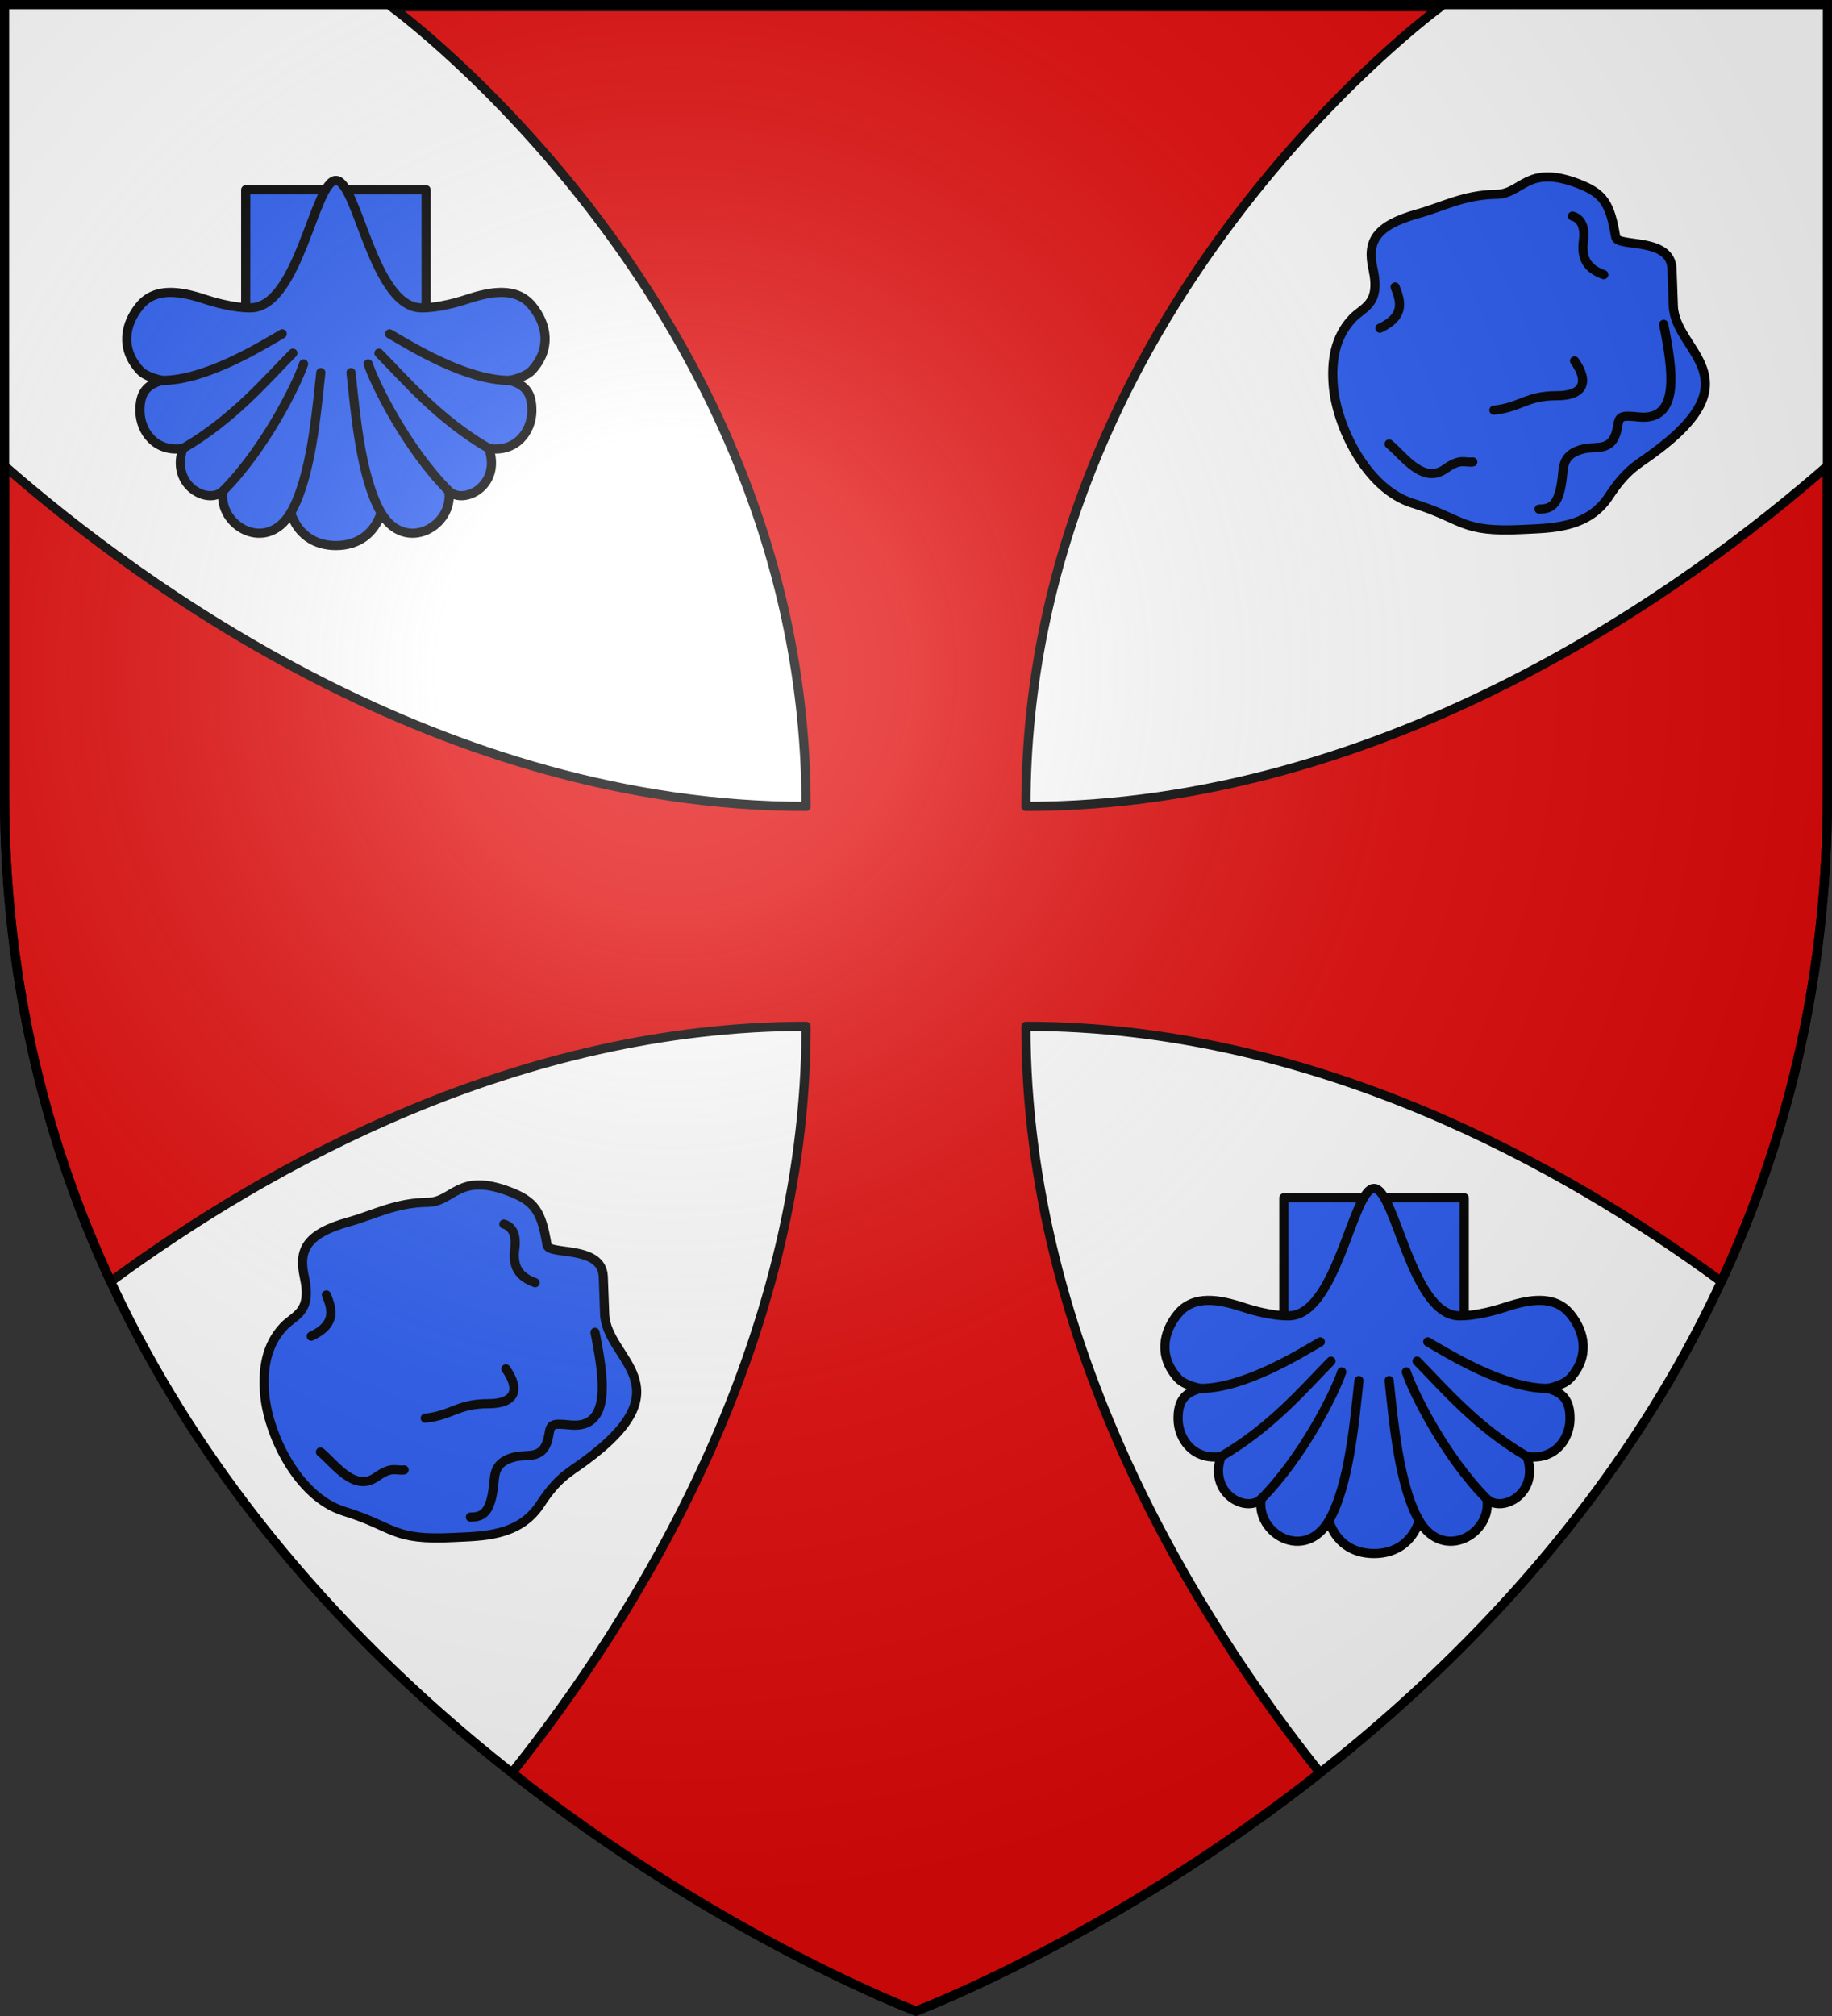
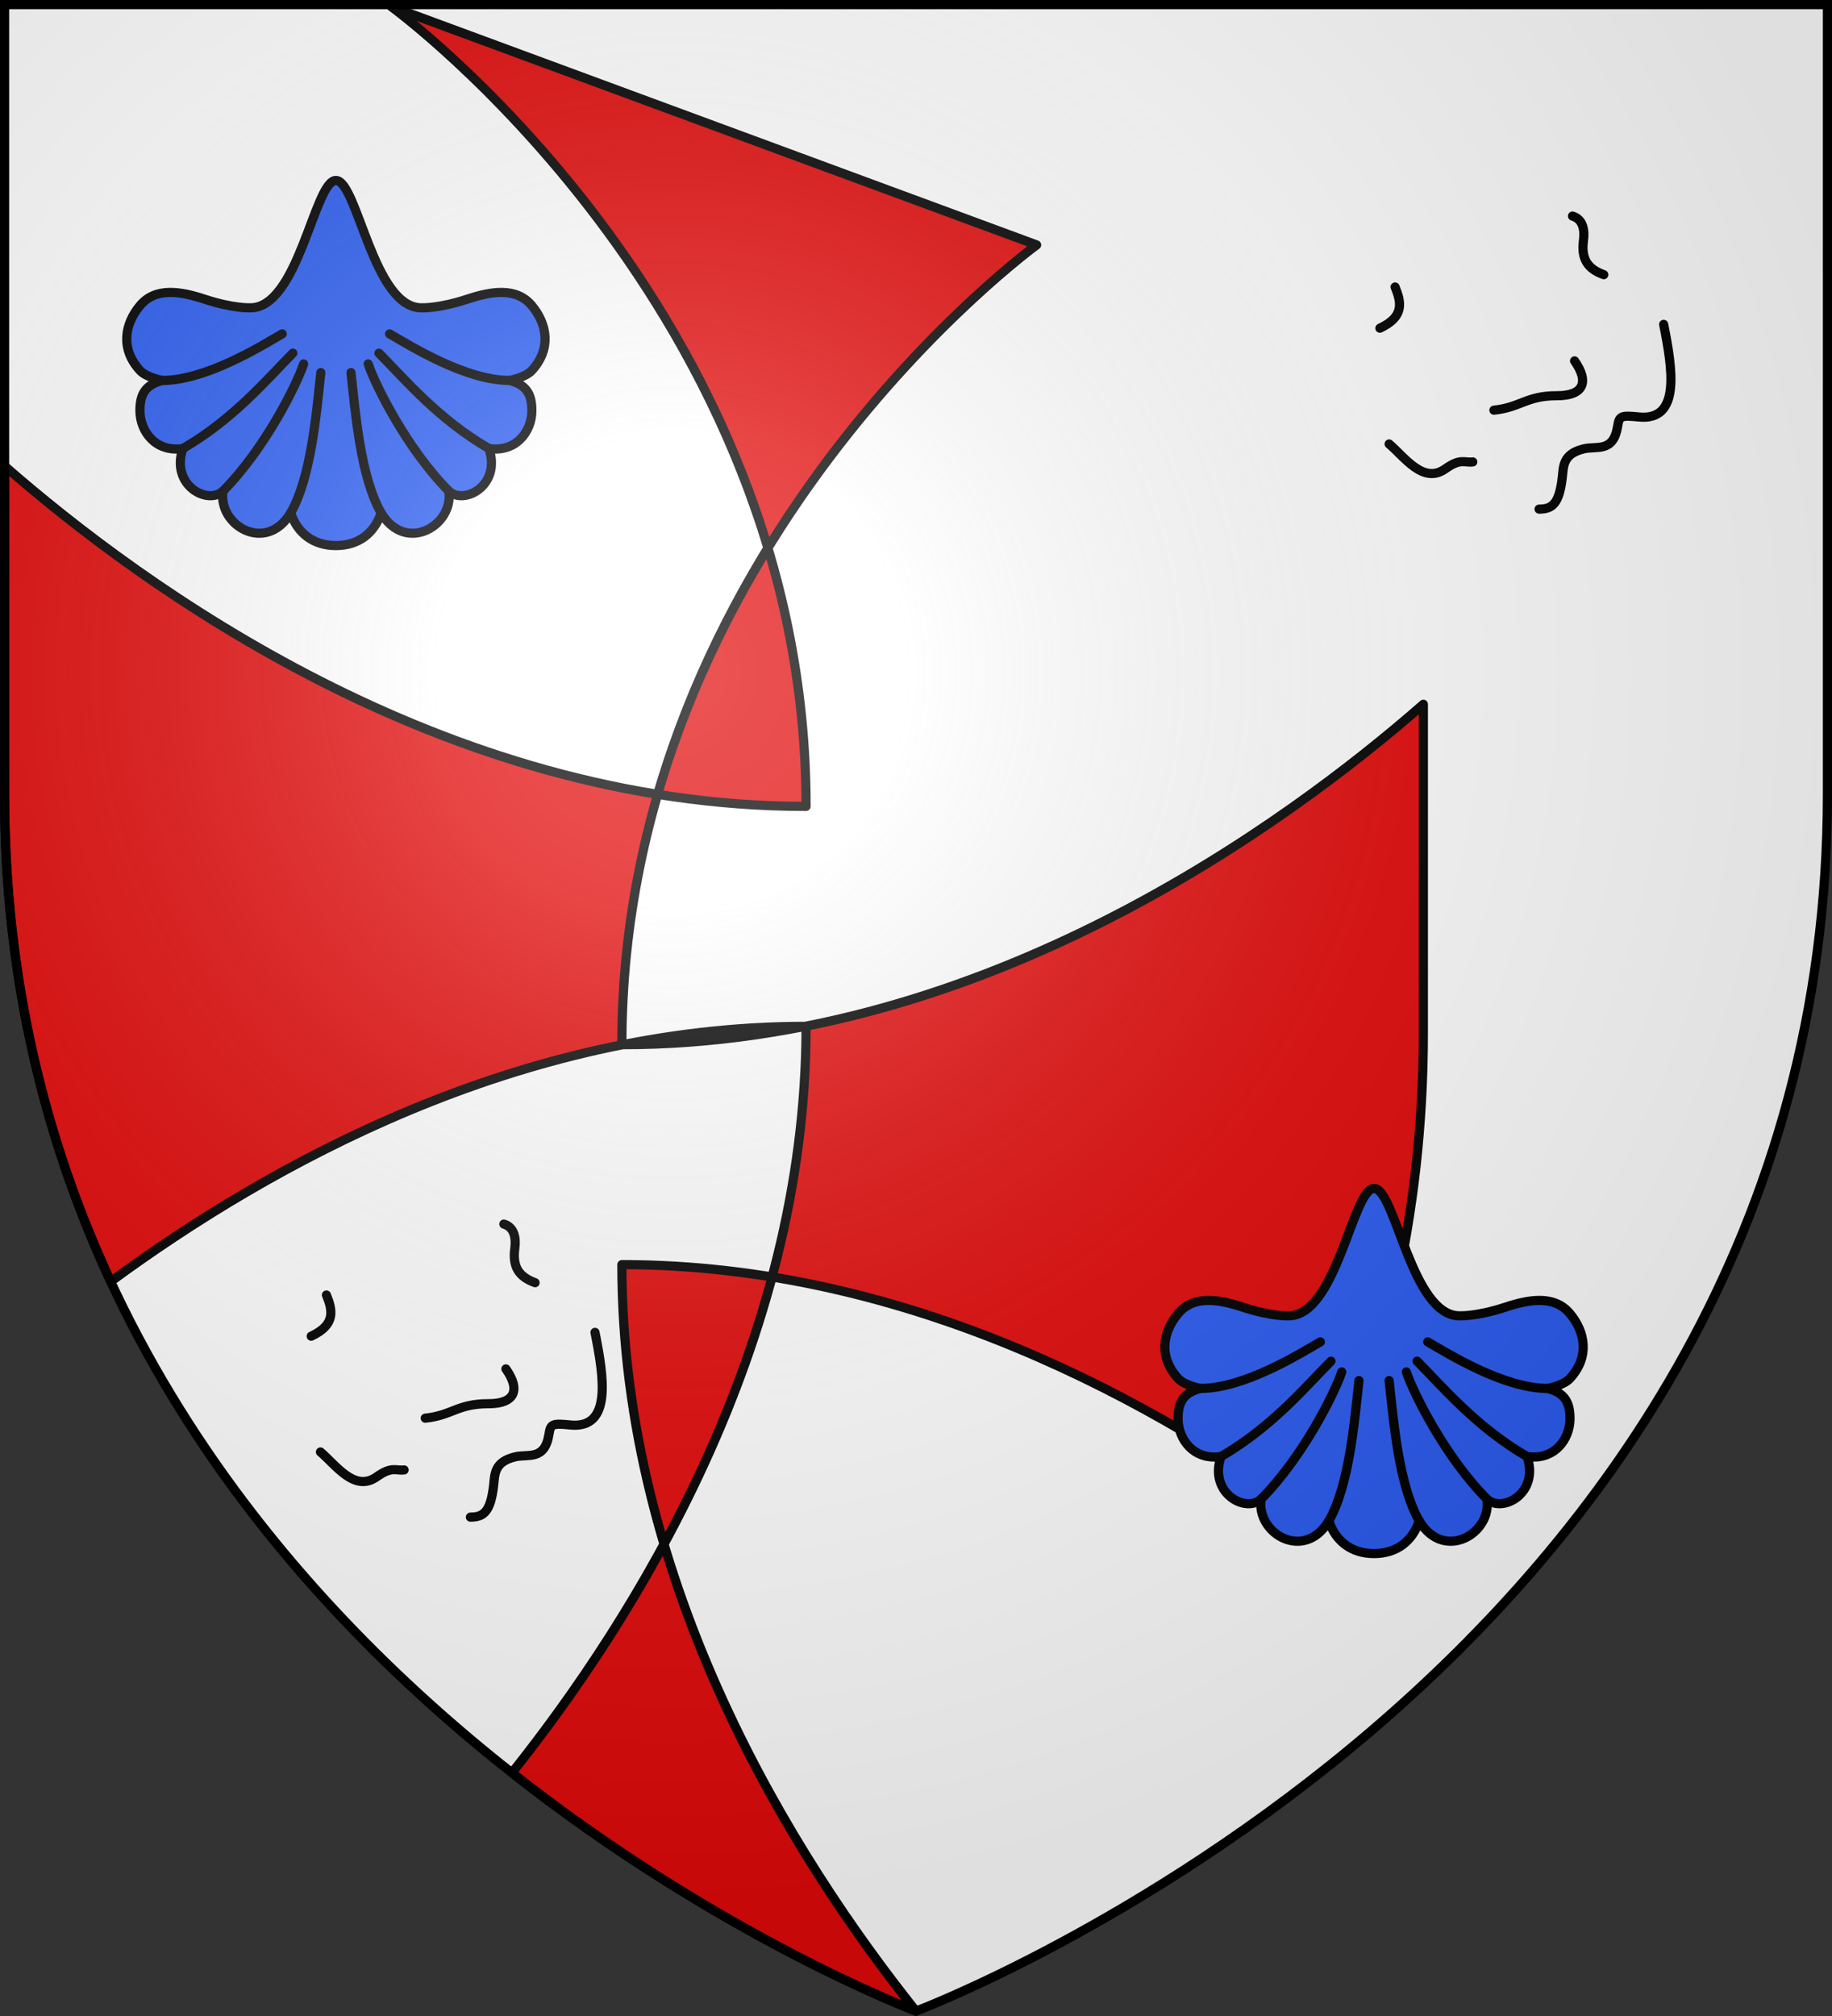
<svg xmlns="http://www.w3.org/2000/svg" xmlns:xlink="http://www.w3.org/1999/xlink" height="660" viewBox="-300 -300 600 660" width="600">
  <rect x="-300" y="-300" width="600" height="660" fill="#333333" stroke="none" />
  <radialGradient id="a" cx="-80" cy="-80" gradientUnits="userSpaceOnUse" r="405">
    <stop offset="0" stop-color="#fff" stop-opacity=".31" />
    <stop offset=".19" stop-color="#fff" stop-opacity=".25" />
    <stop offset=".6" stop-color="#6b6b6b" stop-opacity=".125" />
    <stop offset="1" stop-opacity=".125" />
  </radialGradient>
  <path d="m0 358.5s298.5-112.32 298.5-397.771 0-258.552 0-258.552h-597v258.552c0 285.451 298.5 397.771 298.5 397.771z" fill="#fff" />
-   <path d="m128.152 2.176s135.848 98.777 135.848 261.824c-119.027 0-217.803-72.354-262.5-111.445v107.449c0 60.86 13.503 113.847 34.758 159.564 52.086-38.279 133.6-83.568 227.742-83.568 0 104.92-56.225 194.094-96.334 244.387 68.579 54.024 132.334 78.012 132.334 78.012s63.755-23.988 132.334-78.012c-40.109-50.293-96.334-139.466-96.334-244.387 94.142 0 175.656 45.289 227.742 83.568 21.255-45.718 34.758-98.704 34.758-159.564v-107.449c-44.697 39.092-143.473 111.445-262.5 111.445 0-163.047 135.848-261.824 135.848-261.824z" fill="#e20909" stroke="#000" stroke-linecap="round" stroke-linejoin="round" stroke-width="3" transform="translate(-300 -300)" />
+   <path d="m128.152 2.176s135.848 98.777 135.848 261.824c-119.027 0-217.803-72.354-262.5-111.445v107.449c0 60.86 13.503 113.847 34.758 159.564 52.086-38.279 133.6-83.568 227.742-83.568 0 104.92-56.225 194.094-96.334 244.387 68.579 54.024 132.334 78.012 132.334 78.012c-40.109-50.293-96.334-139.466-96.334-244.387 94.142 0 175.656 45.289 227.742 83.568 21.255-45.718 34.758-98.704 34.758-159.564v-107.449c-44.697 39.092-143.473 111.445-262.5 111.445 0-163.047 135.848-261.824 135.848-261.824z" fill="#e20909" stroke="#000" stroke-linecap="round" stroke-linejoin="round" stroke-width="3" transform="translate(-300 -300)" />
  <g id="b" fill="#2b5df2" stroke="#000" stroke-linecap="round" stroke-linejoin="round" stroke-width="2.561" transform="matrix(1.171 0 0 1.172 -295.379 -512.247)">
-     <path d="m64.77 270v-35.885h50.461v35.885" fill="#2b5df2" stroke="#000" stroke-width="2.561" />
    <path d="m65.914 267.082s-4.702.198-12.649-2.417c-6.57-2.162-13.68-3.466-18.07 1.81-4.305 5.173-5.521 12.078 0 18.098 1.841 2.007 6.244 2.794 6.244 2.794-4.385 1.175-6.332 3.452-6.244 8.661.095 5.567 4.357 11.503 12.011 10.358-3.549 10.332 7.052 15.909 11.235 11.859-1.542 9.542 11.981 17.684 18.91 6.132 1.925 5.722 6.375 9.118 12.649 9.118s10.724-3.396 12.649-9.118c6.929 11.552 20.452 3.41 18.91-6.132 4.183 4.05 14.785-1.527 11.235-11.859 7.654 1.145 11.917-4.791 12.011-10.358.088-5.209-1.859-7.486-6.244-8.661 0 0 4.403-.788 6.244-2.794 5.521-6.02 4.305-12.925 0-18.098-4.39-5.275-11.5-3.972-18.07-1.81-7.947 2.615-12.649 2.417-12.649 2.417-13.626.319-18.071-35.578-24.086-35.578s-10.46 35.898-24.086 35.578z" fill="#2b5df2" fill-rule="evenodd" stroke="#000" stroke-width="2.561" />
    <path d="m121.559 318.246c-11.65-11.707-20.596-29.654-22.524-35.483m5.984-8.4c6.009 3.486 21.353 13.004 33.542 13.004m-5.767 19.019c-14.169-8.22-23.437-19.26-30.751-26.636m.606 44.627c-5.736-9.983-7.185-27.878-8.429-39.198m-35.779 33.066c11.65-11.707 20.596-29.654 22.524-35.483m-5.984-8.4c-6.009 3.486-21.353 13.004-33.542 13.004m5.767 19.019c14.169-8.22 23.437-19.26 30.751-26.636m-.606 44.627c5.736-9.983 7.185-27.878 8.429-39.198" fill="none" stroke="#000" stroke-width="2.561" />
  </g>
  <use height="100%" transform="translate(340 330)" width="100%" xlink:href="#b" />
  <g id="c" fill="#2b5df2" transform="translate(15 -5)">
-     <path d="m147.686-130.229c16.873 5.207 15.539 9.615 35.934 8.58 9.154-.464 21.346-.221 28.299-10.838 5.731-8.753 9.172-10.192 14.374-13.999 33.99-24.876 7.292-33.236 6.738-48.32l-.449-12.193c-.382-10.517-17.835-6.945-18.416-10.386-1.871-11.071-3.945-14.372-12.577-17.612-16.587-6.225-18.022 3.507-26.502 3.613-10.631.132-17.693 4.138-25.604 6.322-14.291 3.945-16.764 9.357-14.823 18.063 2.613 11.717-3.131 12.444-6.738 16.257-5.899 6.237-6.844 14.172-6.288 21.676.981 13.262 10.704 34.1 26.051 38.836z" fill="#2b5df2" stroke="#000" stroke-linecap="round" stroke-linejoin="round" stroke-width="3" />
    <path d="m141.905-201.043c1.999 4.89 3.174 9.691-4.979 13.487m63.088-36.708c3.562 1.059 4.012 4.817 3.596 7.926-.811 6.054 1.286 9.336 6.639 11.263m-21.182 76.754c4.188-.019 6.585-1.528 7.607-10.428.41-3.56.096-7.65 7.054-9.316 4.223-1.011 9.671 1.347 11.065-7.369.534-3.333.945-3.666 6.915-3.059 13.871 1.411 11.048-15.745 8.16-30.312m-55.599 28.087c8.759-.902 10.638-4.75 20.607-4.728 8.761.019 10.696-4.449 5.809-11.402m-60.732 27.202c5.004 4.202 11.15 13.3 18.416 8.129 4.964-3.533 6.207-1.918 8.983-2.258" fill="none" stroke="#000" stroke-linecap="round" stroke-linejoin="round" stroke-width="3" />
  </g>
  <use height="100%" transform="translate(-350 330)" width="100%" xlink:href="#c" />
  <path d="m-298.5-298.5h597v258.543c0 286.248-298.5 398.457-298.5 398.457s-298.5-112.209-298.5-398.457z" fill="url(#a)" />
  <path d="m-298.5-298.5h597v258.503c0 286.203-298.5 398.395-298.5 398.395s-298.5-112.191-298.5-398.395z" fill="none" stroke="#000" stroke-width="3" />
</svg>